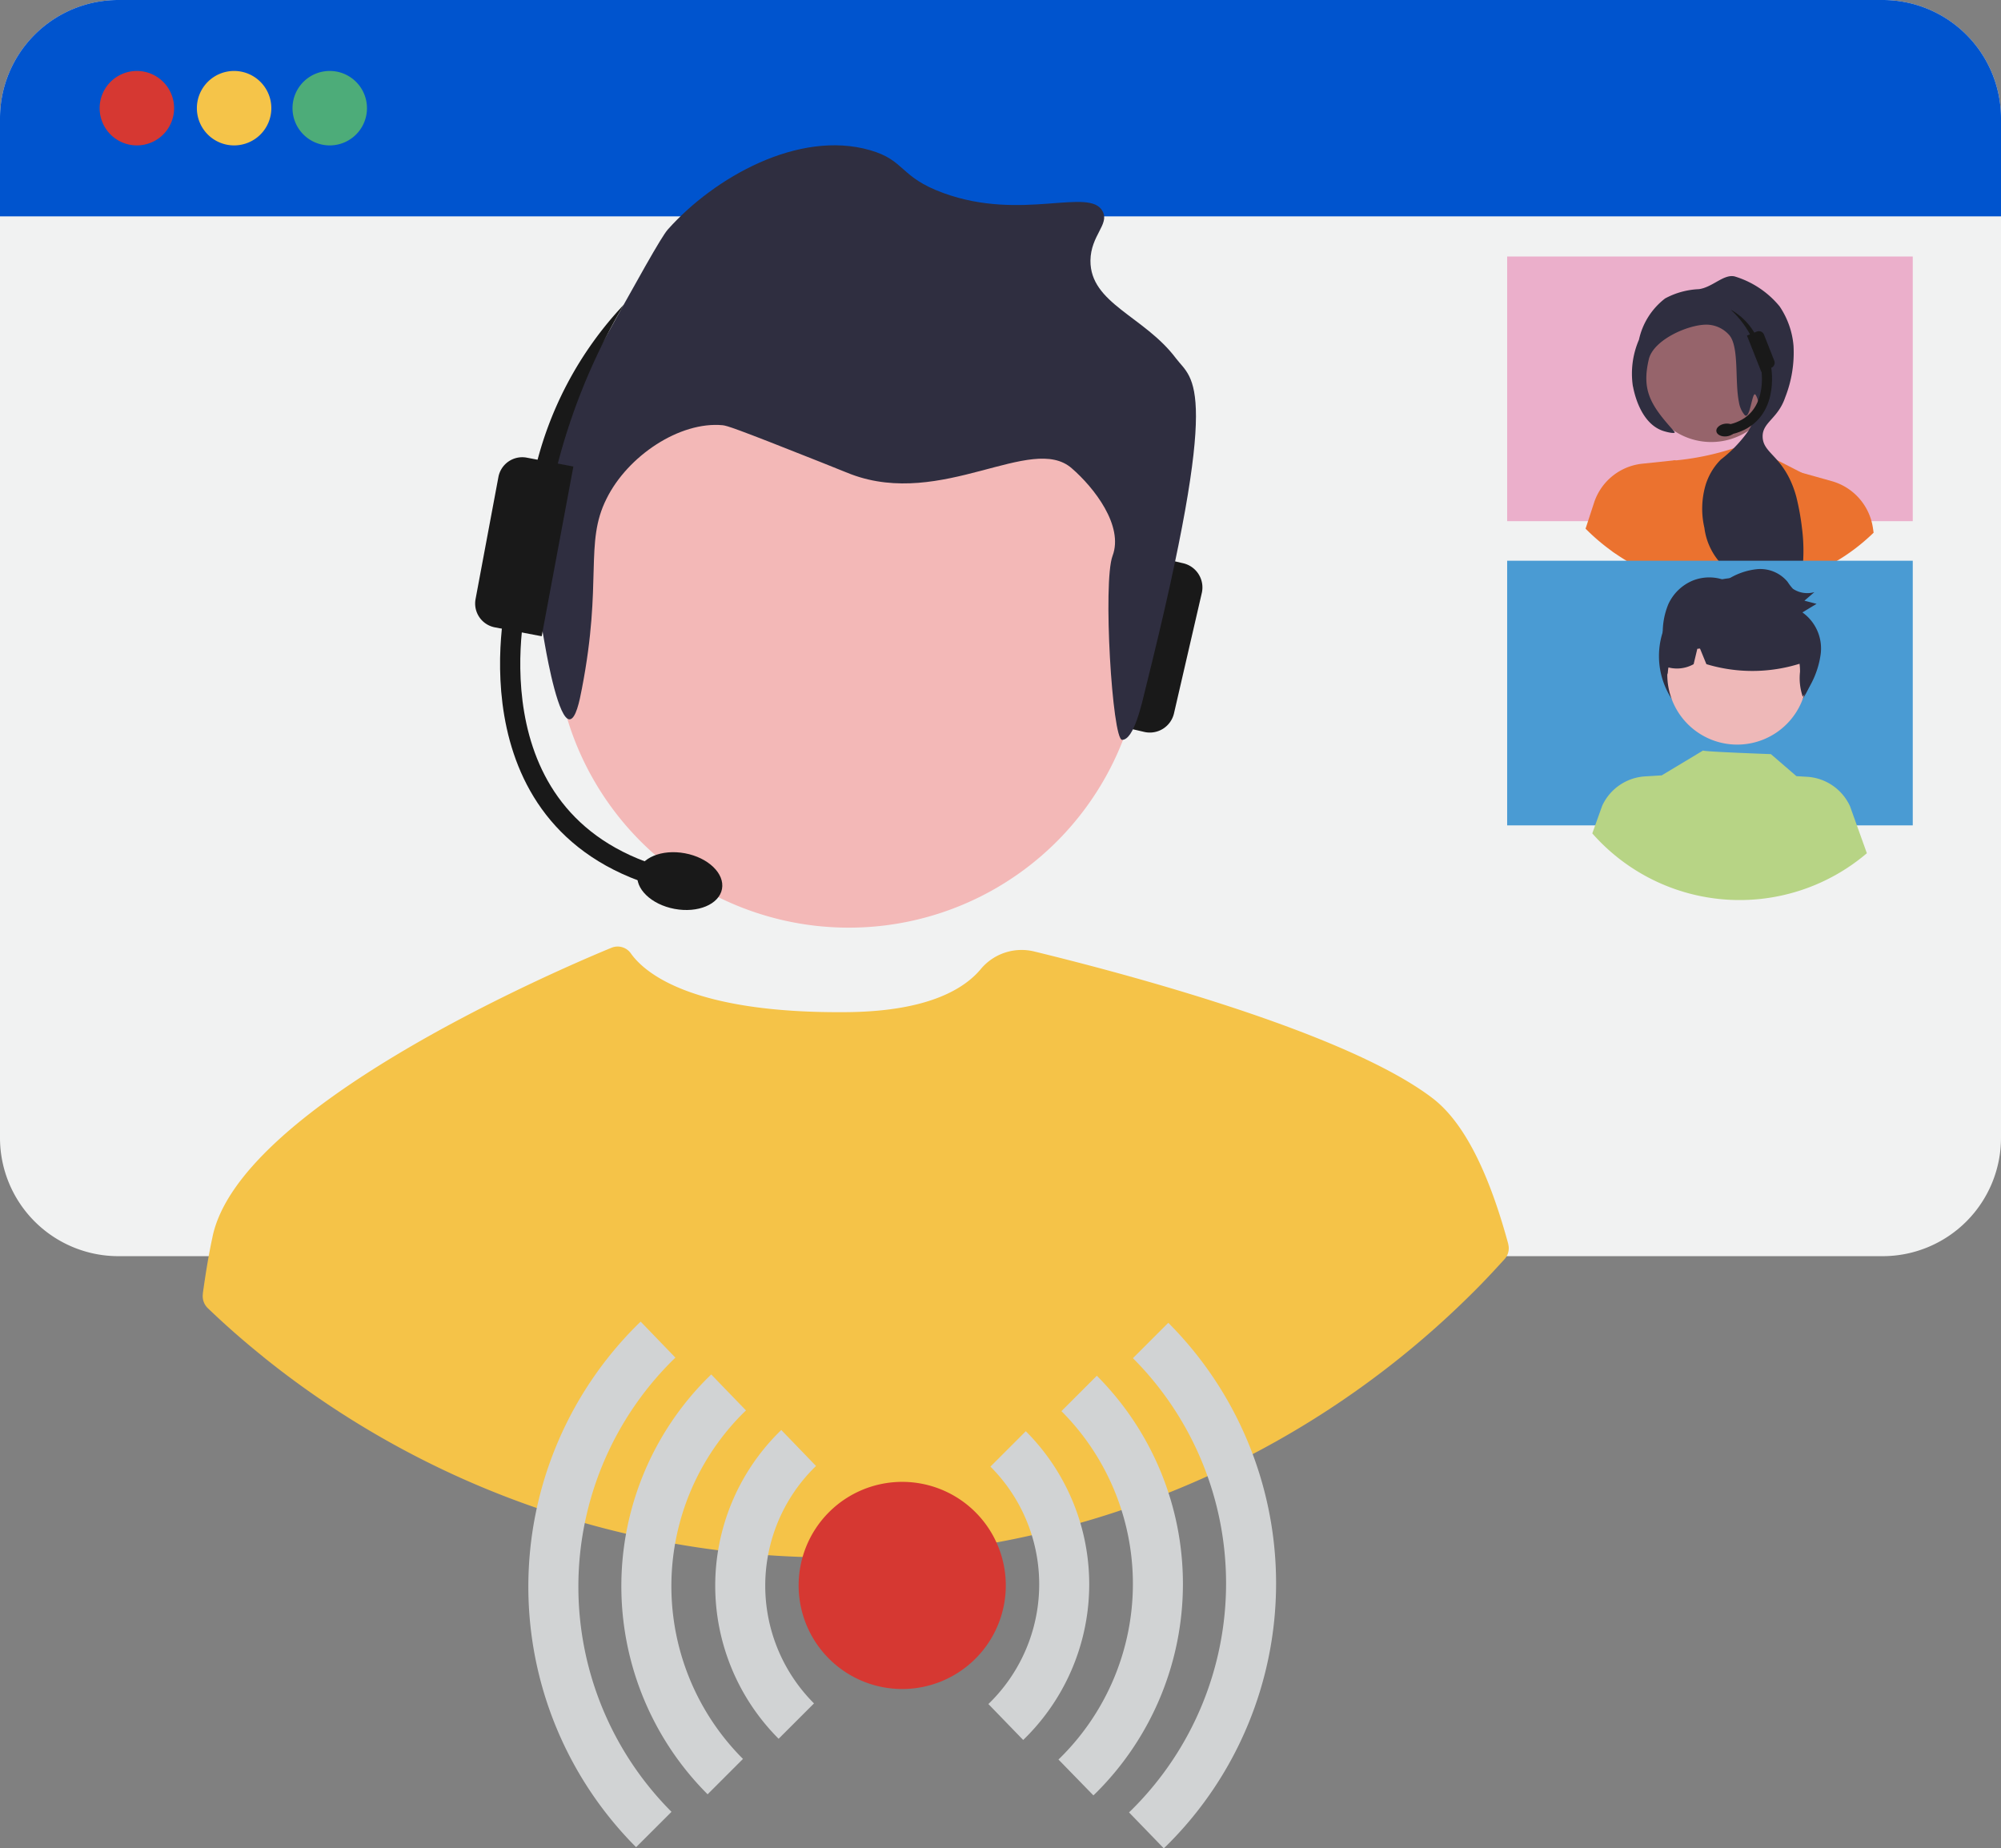
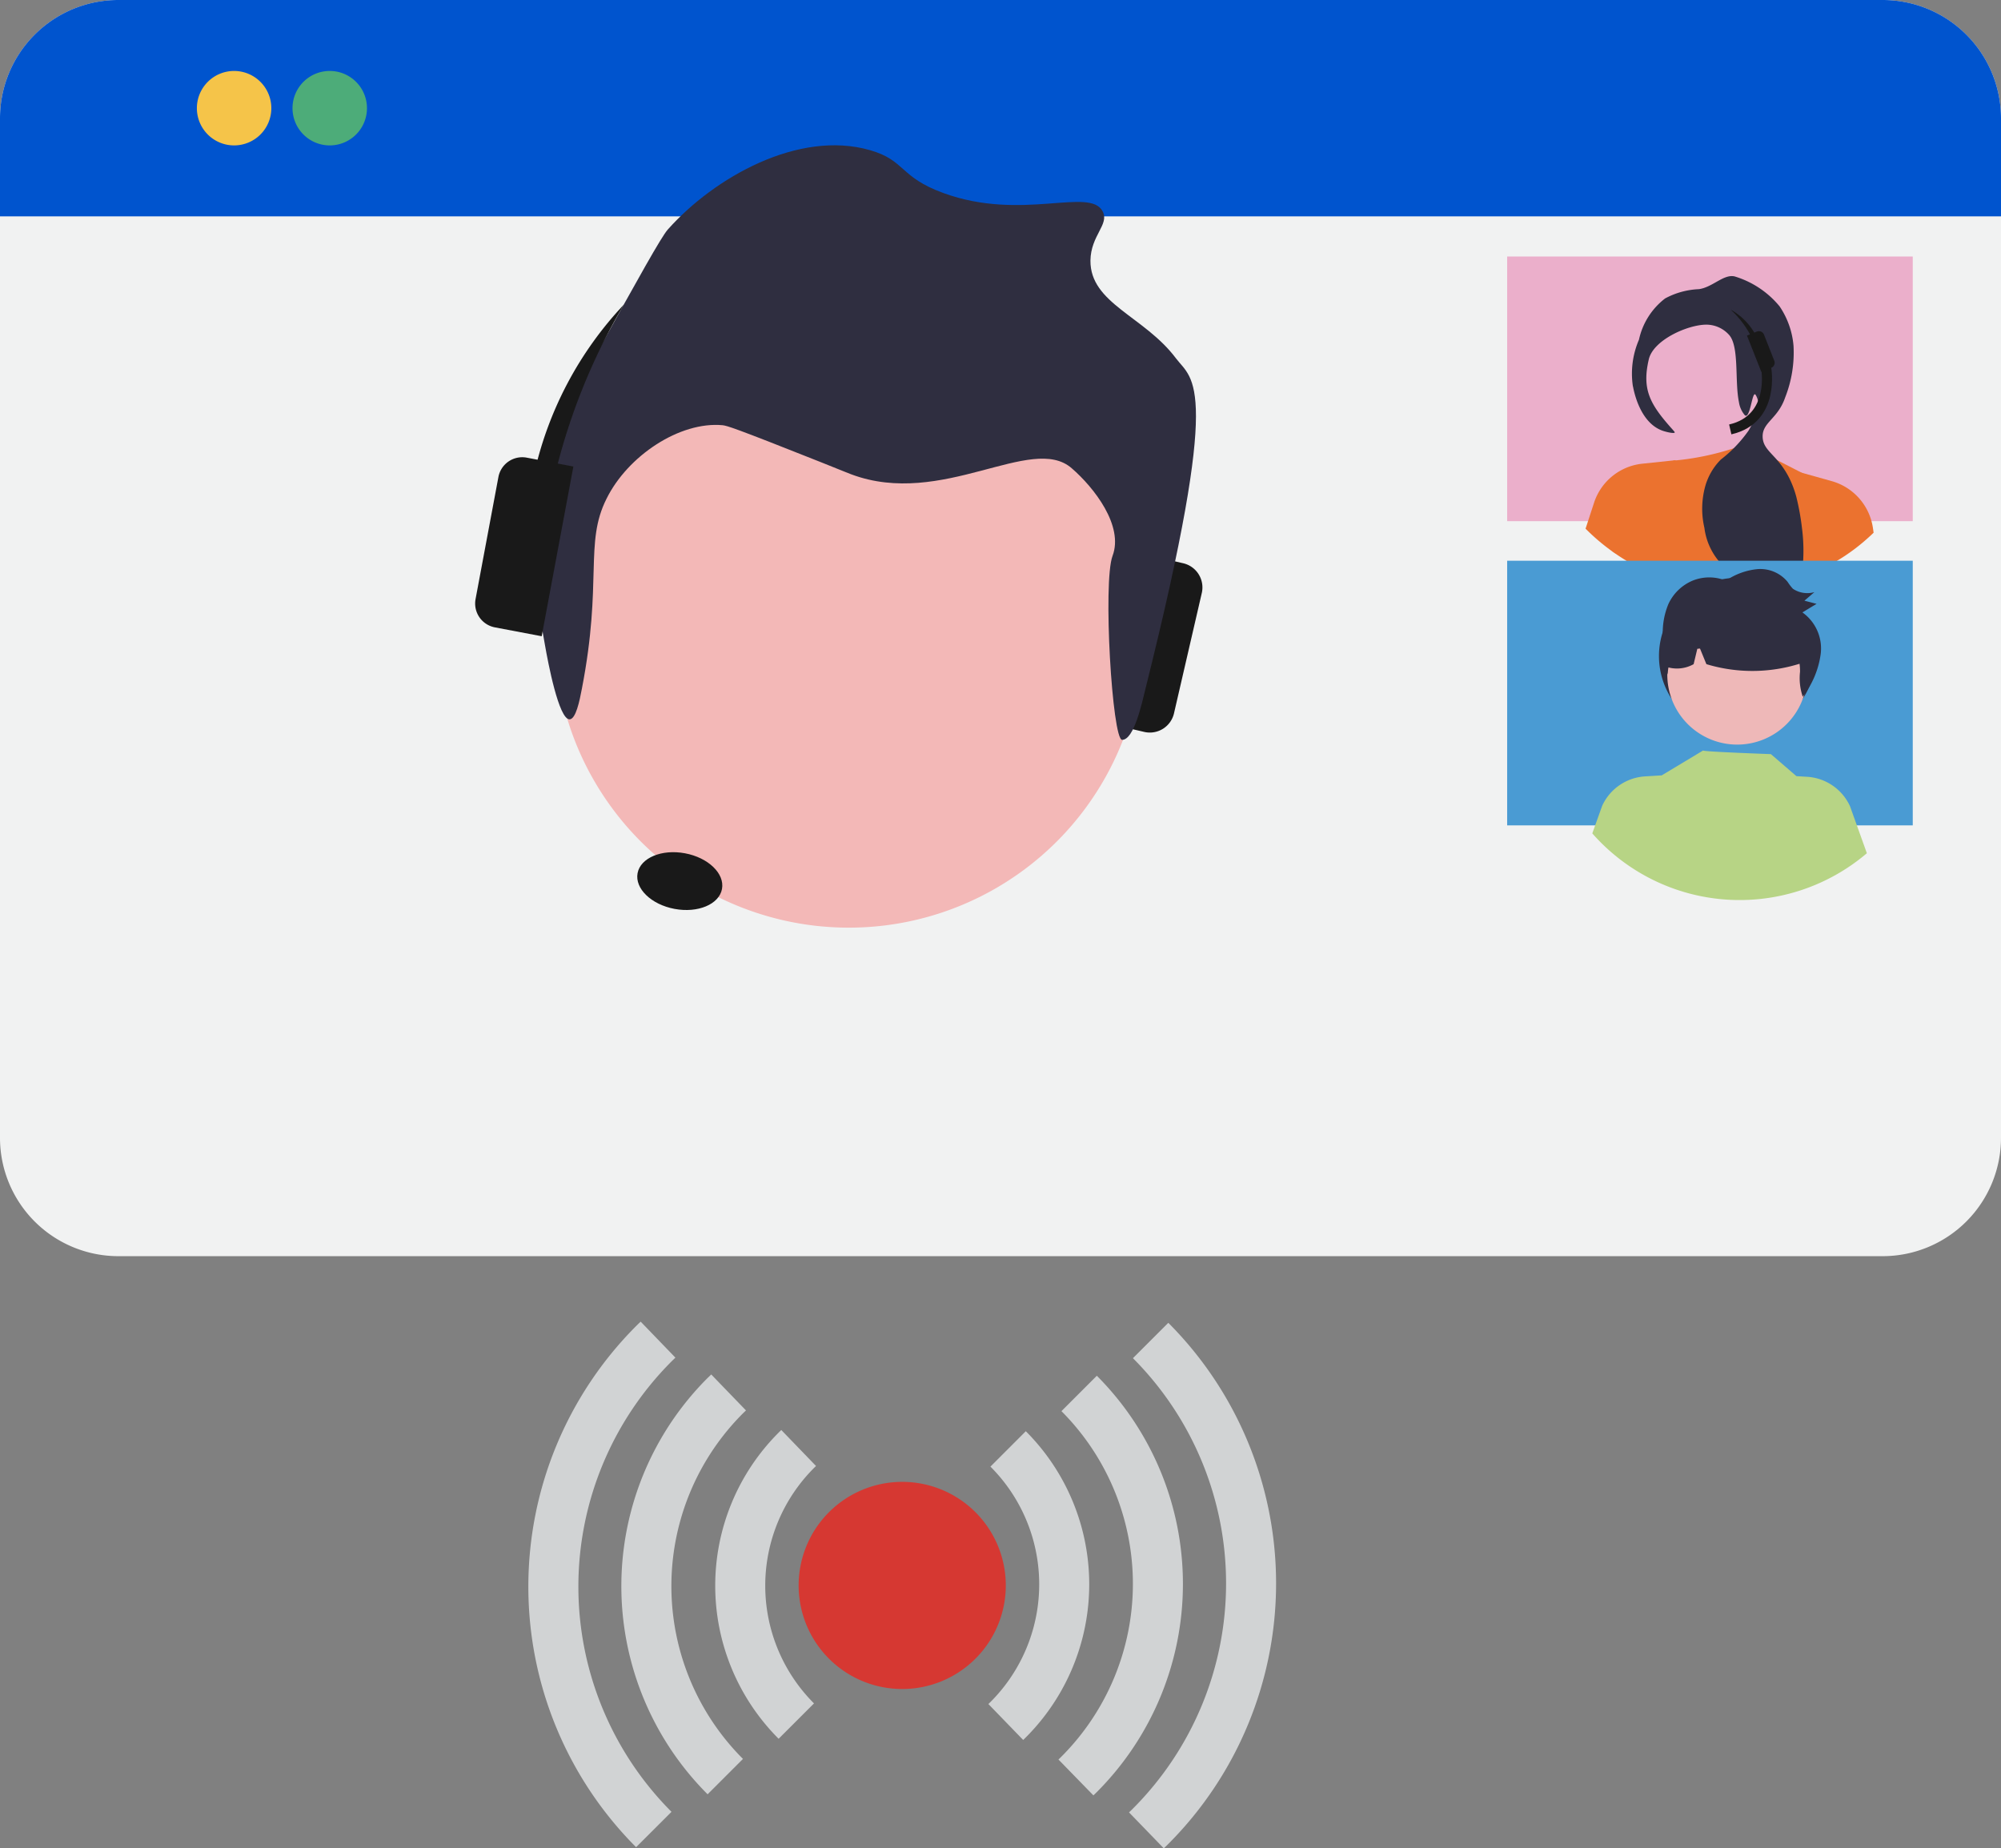
<svg xmlns="http://www.w3.org/2000/svg" width="99.006" height="91.459" viewBox="0 0 99.006 91.459">
  <rect x="0" y="0" width="99.006" height="91.459" fill="#808080" stroke="none" />
  <g id="WEBINARS" transform="translate(-2904.032 -4651.773)">
    <path id="Path_254" data-name="Path 254" d="M271.624,533.12H184.332a5.857,5.857,0,0,1-5.857-5.857V476.821a5.857,5.857,0,0,1,5.857-5.857h87.292a5.857,5.857,0,0,1,5.857,5.857v50.442a5.857,5.857,0,0,1-5.857,5.857" transform="translate(2725.557 4180.81)" fill="#f1f2f2" />
    <path id="Path_255" data-name="Path 255" d="M277.481,481.668H178.475V476.82a5.857,5.857,0,0,1,5.857-5.857h87.292a5.857,5.857,0,0,1,5.857,5.857Z" transform="translate(2725.557 4180.81)" fill="#0054ce" />
-     <path id="Path_256" data-name="Path 256" d="M187.089,476.316a1.842,1.842,0,1,1-1.842-1.842,1.842,1.842,0,0,1,1.842,1.842" transform="translate(2725.557 4180.81)" fill="#d63832" />
    <path id="Path_257" data-name="Path 257" d="M191.9,476.316a1.842,1.842,0,1,1-1.842-1.842,1.842,1.842,0,0,1,1.842,1.842" transform="translate(2725.557 4180.81)" fill="#f5c449" />
    <path id="Path_258" data-name="Path 258" d="M196.632,476.316a1.842,1.842,0,1,1-1.842-1.842,1.842,1.842,0,0,1,1.842,1.842" transform="translate(2725.557 4180.81)" fill="#4dac79" />
    <path id="Path_259" data-name="Path 259" d="M220.471,487.757a14.554,14.554,0,1,1-14.553,14.553,14.553,14.553,0,0,1,14.553-14.553" transform="translate(2725.557 4180.81)" fill="#f3b8b7" />
    <path id="Path_260" data-name="Path 260" d="M234.755,498.314l2.277.523a1.229,1.229,0,0,1,.91,1.45l-1.383,5.987a1.228,1.228,0,0,1-1.45.91l-.86-.2Z" transform="translate(2725.557 4180.81)" fill="#191919" />
    <path id="Path_261" data-name="Path 261" d="M235.16,505.009c-.187.759-.573,2.563-1.165,2.563-.488,0-.96-7.808-.472-9.106.558-1.484-.91-3.373-2.022-4.334-1.991-1.737-6.409,1.99-10.911.3-.119-.05-.1-.033-1.518-.607-4.368-1.737-4.605-1.787-4.84-1.821-2.125-.2-4.705,1.518-5.75,3.643-1.1,2.192-.186,4.081-1.216,9.393-.118.624-.3,1.5-.606,1.517-.54.017-1.079-2.866-1.215-3.642-.573-3.187-1.147-6.24,0-9.7.119-.371.895-1.77,2.429-4.536,2.209-4,3.323-6,3.642-6.358,2.295-2.58,6.476-4.941,10-3.929,1.772.506,1.451,1.332,3.644,2.125,3.878,1.416,7.251-.321,7.875.91.337.641-.59,1.181-.607,2.429-.017,2.125,2.664,2.749,4.233,4.84.842,1.113,2.293,1.13-1.5,16.307" transform="translate(2725.557 4180.81)" fill="#2f2e40" />
-     <path id="Path_262" data-name="Path 262" d="M253.1,532.53a.8.8,0,0,1-.186.742c-.505.556-1.011,1.1-1.534,1.619a44.887,44.887,0,0,1-59.849,3.238.017.017,0,0,1-.017-.017c-.945-.759-1.872-1.568-2.766-2.428a.821.821,0,0,1-.236-.692v-.034c.135-.978.287-1.905.472-2.765,1.265-6.324,16.358-12.935,19.748-14.334a.8.8,0,0,1,.961.286c.708.995,3.1,2.985,10.759,2.9,4-.051,5.767-1.181,6.56-2.142a2.628,2.628,0,0,1,2.631-.86c4.519,1.1,15.4,3.98,19.7,7.251,1.687,1.282,2.884,4,3.761,7.235" transform="translate(2725.557 4180.81)" fill="#f5c348" />
    <path id="Path_263" data-name="Path 263" d="M205.277,502.445l-2.31-.438a1.2,1.2,0,0,1-.962-1.4l1.13-6.037a1.2,1.2,0,0,1,1.4-.962l2.31.439Z" transform="translate(2725.557 4180.81)" fill="#191919" />
-     <path id="Path_264" data-name="Path 264" d="M204.08,500.388s-2.783,11.1,7.066,13.98" transform="translate(2725.557 4180.81)" fill="none" stroke="#191919" stroke-miterlimit="10" stroke-width="1" />
    <path id="Path_265" data-name="Path 265" d="M210.021,514.17c.142-.76,1.192-1.2,2.346-.985s1.973,1.007,1.831,1.767-1.192,1.2-2.346.985-1.973-1.007-1.831-1.767" transform="translate(2725.557 4180.81)" fill="#191919" />
    <path id="Path_266" data-name="Path 266" d="M205.85,494.823a30.678,30.678,0,0,1,3.491-8.786,17.839,17.839,0,0,0-4.435,8.364Z" transform="translate(2725.557 4180.81)" fill="#191919" />
    <path id="Path_267" data-name="Path 267" d="M184.332,470.963a5.857,5.857,0,0,0-5.857,5.857v50.443a5.857,5.857,0,0,0,5.857,5.857h87.292a5.9,5.9,0,0,0,1.49-.191V471.155a5.857,5.857,0,0,0-1.49-.192Z" transform="translate(2725.557 4180.81)" fill="none" />
    <rect id="Rectangle_124" data-name="Rectangle 124" width="20.068" height="13.095" transform="translate(2978.604 4664.466)" fill="#ebafcb" />
    <path id="Path_268" data-name="Path 268" d="M258.944,498.712a.268.268,0,0,1,.057-.087,37.535,37.535,0,0,0,2.232-4.826.056.056,0,0,1,.053-.045,13.356,13.356,0,0,0,2.967-.609,2.667,2.667,0,0,1,1.57.332l.406.165,1.437.736.164.087a.066.066,0,0,1,.035.037l.188.833,1.192,3.112,0,.015c0,.02.012.089.025.2a.358.358,0,0,1,.01.069.079.079,0,0,1-.037.07l-.016.01c-.228.129-.468.254-.707.367-.071.036-.143.068-.214.1s-.115.051-.17.073-.1.045-.155.063a10.775,10.775,0,0,1-1.162.389l-.1.026c-.315.08-.638.148-.955.2a10.2,10.2,0,0,1-2.464.087,10.362,10.362,0,0,1-1.8-.318,10.247,10.247,0,0,1-1.734-.644c-.278-.135-.552-.28-.817-.44" transform="translate(2725.557 4180.81)" fill="#eb722f" />
-     <path id="Path_269" data-name="Path 269" d="M266.442,489.806a3.311,3.311,0,1,1-3.017-3.581,3.311,3.311,0,0,1,3.017,3.581" transform="translate(2725.557 4180.81)" fill="#96646b" />
    <path id="Path_270" data-name="Path 270" d="M267.685,494.372l1.427.4a2.834,2.834,0,0,1,2.031,2.31l.02.128,0,.012.015.1c-.167.161-.34.318-.521.471a9.673,9.673,0,0,1-.869.654l0,0c-.166.111-.339.219-.512.318l-.04.024-.016.01c-.225.129-.464.254-.7.367-.071.036-.143.068-.214.1s-.115.051-.171.073l-.009-.065,0-.043-.6-4.87,0-.03Z" transform="translate(2725.557 4180.81)" fill="#eb722f" />
    <path id="Path_271" data-name="Path 271" d="M256.923,497.127l.041-.119.382-1.169a2.822,2.822,0,0,1,2.393-1.932l1.5-.158.15-.014-1.6,5.308-.032.1c-.278-.135-.552-.28-.817-.44-.2-.12-.4-.252-.6-.387a1.494,1.494,0,0,1-.136-.1,10.254,10.254,0,0,1-1.284-1.1" transform="translate(2725.557 4180.81)" fill="#eb722f" />
    <path id="Path_272" data-name="Path 272" d="M259.268,490.082a4.229,4.229,0,0,1,.3-2.31,3.507,3.507,0,0,1,1.293-2.041,3.849,3.849,0,0,1,1.672-.46c.675-.091,1.22-.751,1.763-.632a4.593,4.593,0,0,1,2.228,1.48,4.081,4.081,0,0,1,.691,1.951,6.046,6.046,0,0,1-.412,2.556c-.367,1.079-1.147,1.233-1.115,1.969.021.516.417.752.838,1.277a4.149,4.149,0,0,1,.471.731,4.991,4.991,0,0,1,.358.95,12.258,12.258,0,0,1,.275,1.511,8.745,8.745,0,0,1,0,2.3c0,.023-.007.045-.009.068a.108.108,0,0,1-.061.083,1,1,0,0,1-.115.051c-.051.022-.1.045-.154.063a5.058,5.058,0,0,1-1.2.314.1.1,0,0,1-.014-.021c-.377-.627-1.314-.154-2.235-.858a3.2,3.2,0,0,1-1.036-1.981,4.174,4.174,0,0,1,.065-2.142,3.175,3.175,0,0,1,.251-.582,2.984,2.984,0,0,1,.5-.659,6.6,6.6,0,0,0,1.362-1.421c.017-.026.031-.055.049-.084.031-.051.058-.1.086-.157.137-.27.573-.954.226-1.529-.121-.2-.2.463-.33.815-.06.166-.129.267-.217.176a1.3,1.3,0,0,1-.284-.643c-.211-1.021.02-2.7-.467-3.3a1.519,1.519,0,0,0-1.16-.53c-.917.01-2.61.758-2.833,1.719-.354,1.511.076,2.242,1.18,3.474.028.033.056.062.084.1.125.14-.388.028-.6-.051-1.076-.394-1.386-1.862-1.446-2.188" transform="translate(2725.557 4180.81)" fill="#2f2e40" />
    <path id="Path_273" data-name="Path 273" d="M264.912,487.569l.49-.2a.272.272,0,0,1,.353.153l.508,1.29a.273.273,0,0,1-.152.354l-.49.194Z" transform="translate(2725.557 4180.81)" fill="#191919" />
    <path id="Path_274" data-name="Path 274" d="M264.085,492.211c2.257-.518,1.775-3.053,1.775-3.053" transform="translate(2725.557 4180.81)" fill="none" stroke="#191919" stroke-miterlimit="10" stroke-width="0.5" />
-     <path id="Path_275" data-name="Path 275" d="M263.912,492.554c-.262.033-.493-.08-.515-.252s.173-.341.435-.374.493.08.515.252-.173.341-.435.374" transform="translate(2725.557 4180.81)" fill="#191919" />
    <path id="Path_276" data-name="Path 276" d="M265.365,487.585a3.117,3.117,0,0,0-1.258-1.3,4.892,4.892,0,0,1,1.061,1.422Z" transform="translate(2725.557 4180.81)" fill="#191919" />
    <rect id="Rectangle_125" data-name="Rectangle 125" width="20.068" height="13.096" transform="translate(2978.603 4664.466)" fill="none" />
    <rect id="Rectangle_126" data-name="Rectangle 126" width="20.068" height="13.095" transform="translate(2978.604 4679.519)" fill="#4a9bd3" />
    <path id="Path_277" data-name="Path 277" d="M264.43,499.555a3.872,3.872,0,1,0,3.872,3.872,3.872,3.872,0,0,0-3.872-3.872" transform="translate(2725.557 4180.81)" fill="#2f2e40" />
    <path id="Path_278" data-name="Path 278" d="M264.429,500.889a3.459,3.459,0,1,0,3.459,3.459,3.459,3.459,0,0,0-3.459-3.459" transform="translate(2725.557 4180.81)" fill="#eeb8b8" />
    <path id="Path_279" data-name="Path 279" d="M257.259,512.2a9.707,9.707,0,0,0,13.585.982l-.833-2.324a2.5,2.5,0,0,0-2.122-1.458l-.53-.032-1.264-1.09s-3.4-.122-3.353-.18l-2.062,1.24v-.008l-.81.05a2.5,2.5,0,0,0-2.123,1.457Z" transform="translate(2725.557 4180.81)" fill="#b7d485" />
    <path id="Path_280" data-name="Path 280" d="M260.779,503.135a7.753,7.753,0,0,1-.033-.777,3.656,3.656,0,0,1,.276-1.5,2.3,2.3,0,0,1,1.2-1.164,2.2,2.2,0,0,1,1.647,0,3.324,3.324,0,0,1,1.564-.57,1.754,1.754,0,0,1,1.492.633,2.44,2.44,0,0,0,.26.339,1.27,1.27,0,0,0,1.064.166l-.494.424.6.156-.7.424a2.19,2.19,0,0,1,.9,2.094,4.427,4.427,0,0,1-.883,2.076,2.832,2.832,0,0,1-.135-1.229,2.727,2.727,0,0,0-.024-.4,7.849,7.849,0,0,1-4.609.019l-.316-.772-.133.013-.182.76a1.688,1.688,0,0,1-1.246.162c-.02.117-.033.237-.042.352-.036-.137-.067-.276-.1-.415a1.3,1.3,0,0,1-.157-.1,3.4,3.4,0,0,1,.041-.691" transform="translate(2725.557 4180.81)" fill="#2f2e40" />
    <rect id="Rectangle_127" data-name="Rectangle 127" width="20.068" height="13.095" transform="translate(2978.603 4679.519)" fill="none" />
    <path id="Path_281" data-name="Path 281" d="M228.24,549.413a5.125,5.125,0,1,1-5.125-5.125,5.126,5.126,0,0,1,5.125,5.125" transform="translate(2725.557 4180.81)" fill="#d63832" />
    <path id="Path_282" data-name="Path 282" d="M229.1,557.059l-1.722-1.778.024-.023.078-.076a8.236,8.236,0,0,0,0-11.649l1.75-1.751a10.712,10.712,0,0,1,0,15.15c-.035.036-.072.071-.108.106Z" transform="translate(2725.557 4180.81)" fill="#d1d3d4" />
    <path id="Path_283" data-name="Path 283" d="M232.573,559.8l-1.727-1.773.01-.01c.046-.044.092-.088.137-.134a12.1,12.1,0,0,0,0-17.095l1.751-1.751a14.582,14.582,0,0,1,0,20.6l-.171.166" transform="translate(2725.557 4180.81)" fill="#d1d3d4" />
    <path id="Path_284" data-name="Path 284" d="M236.058,562.422l-1.721-1.779.034-.033c.054-.051.107-.1.16-.156a15.777,15.777,0,0,0,0-22.286l1.75-1.75a18.253,18.253,0,0,1,0,25.786c-.063.063-.126.125-.19.186Z" transform="translate(2725.557 4180.81)" fill="#d1d3d4" />
    <path id="Path_285" data-name="Path 285" d="M217,557a10.713,10.713,0,0,1,0-15.149c.038-.039.077-.076.116-.114l.016-.015,1.719,1.781-.017.016-.084.082a8.238,8.238,0,0,0,0,11.649Z" transform="translate(2725.557 4180.81)" fill="#d1d3d4" />
    <path id="Path_286" data-name="Path 286" d="M213.486,559.747a14.563,14.563,0,0,1,0-20.6l.161-.156.018-.018,1.719,1.779-.018.02c-.044.041-.087.083-.13.125a12.09,12.09,0,0,0,0,17.1Z" transform="translate(2725.557 4180.81)" fill="#d1d3d4" />
    <path id="Path_287" data-name="Path 287" d="M209.948,562.365a18.255,18.255,0,0,1,0-25.786c.066-.066.132-.13.2-.194l.026-.025,1.719,1.781-.026.026c-.056.053-.112.107-.167.162a15.777,15.777,0,0,0,0,22.286Z" transform="translate(2725.557 4180.81)" fill="#d1d3d4" />
  </g>
</svg>